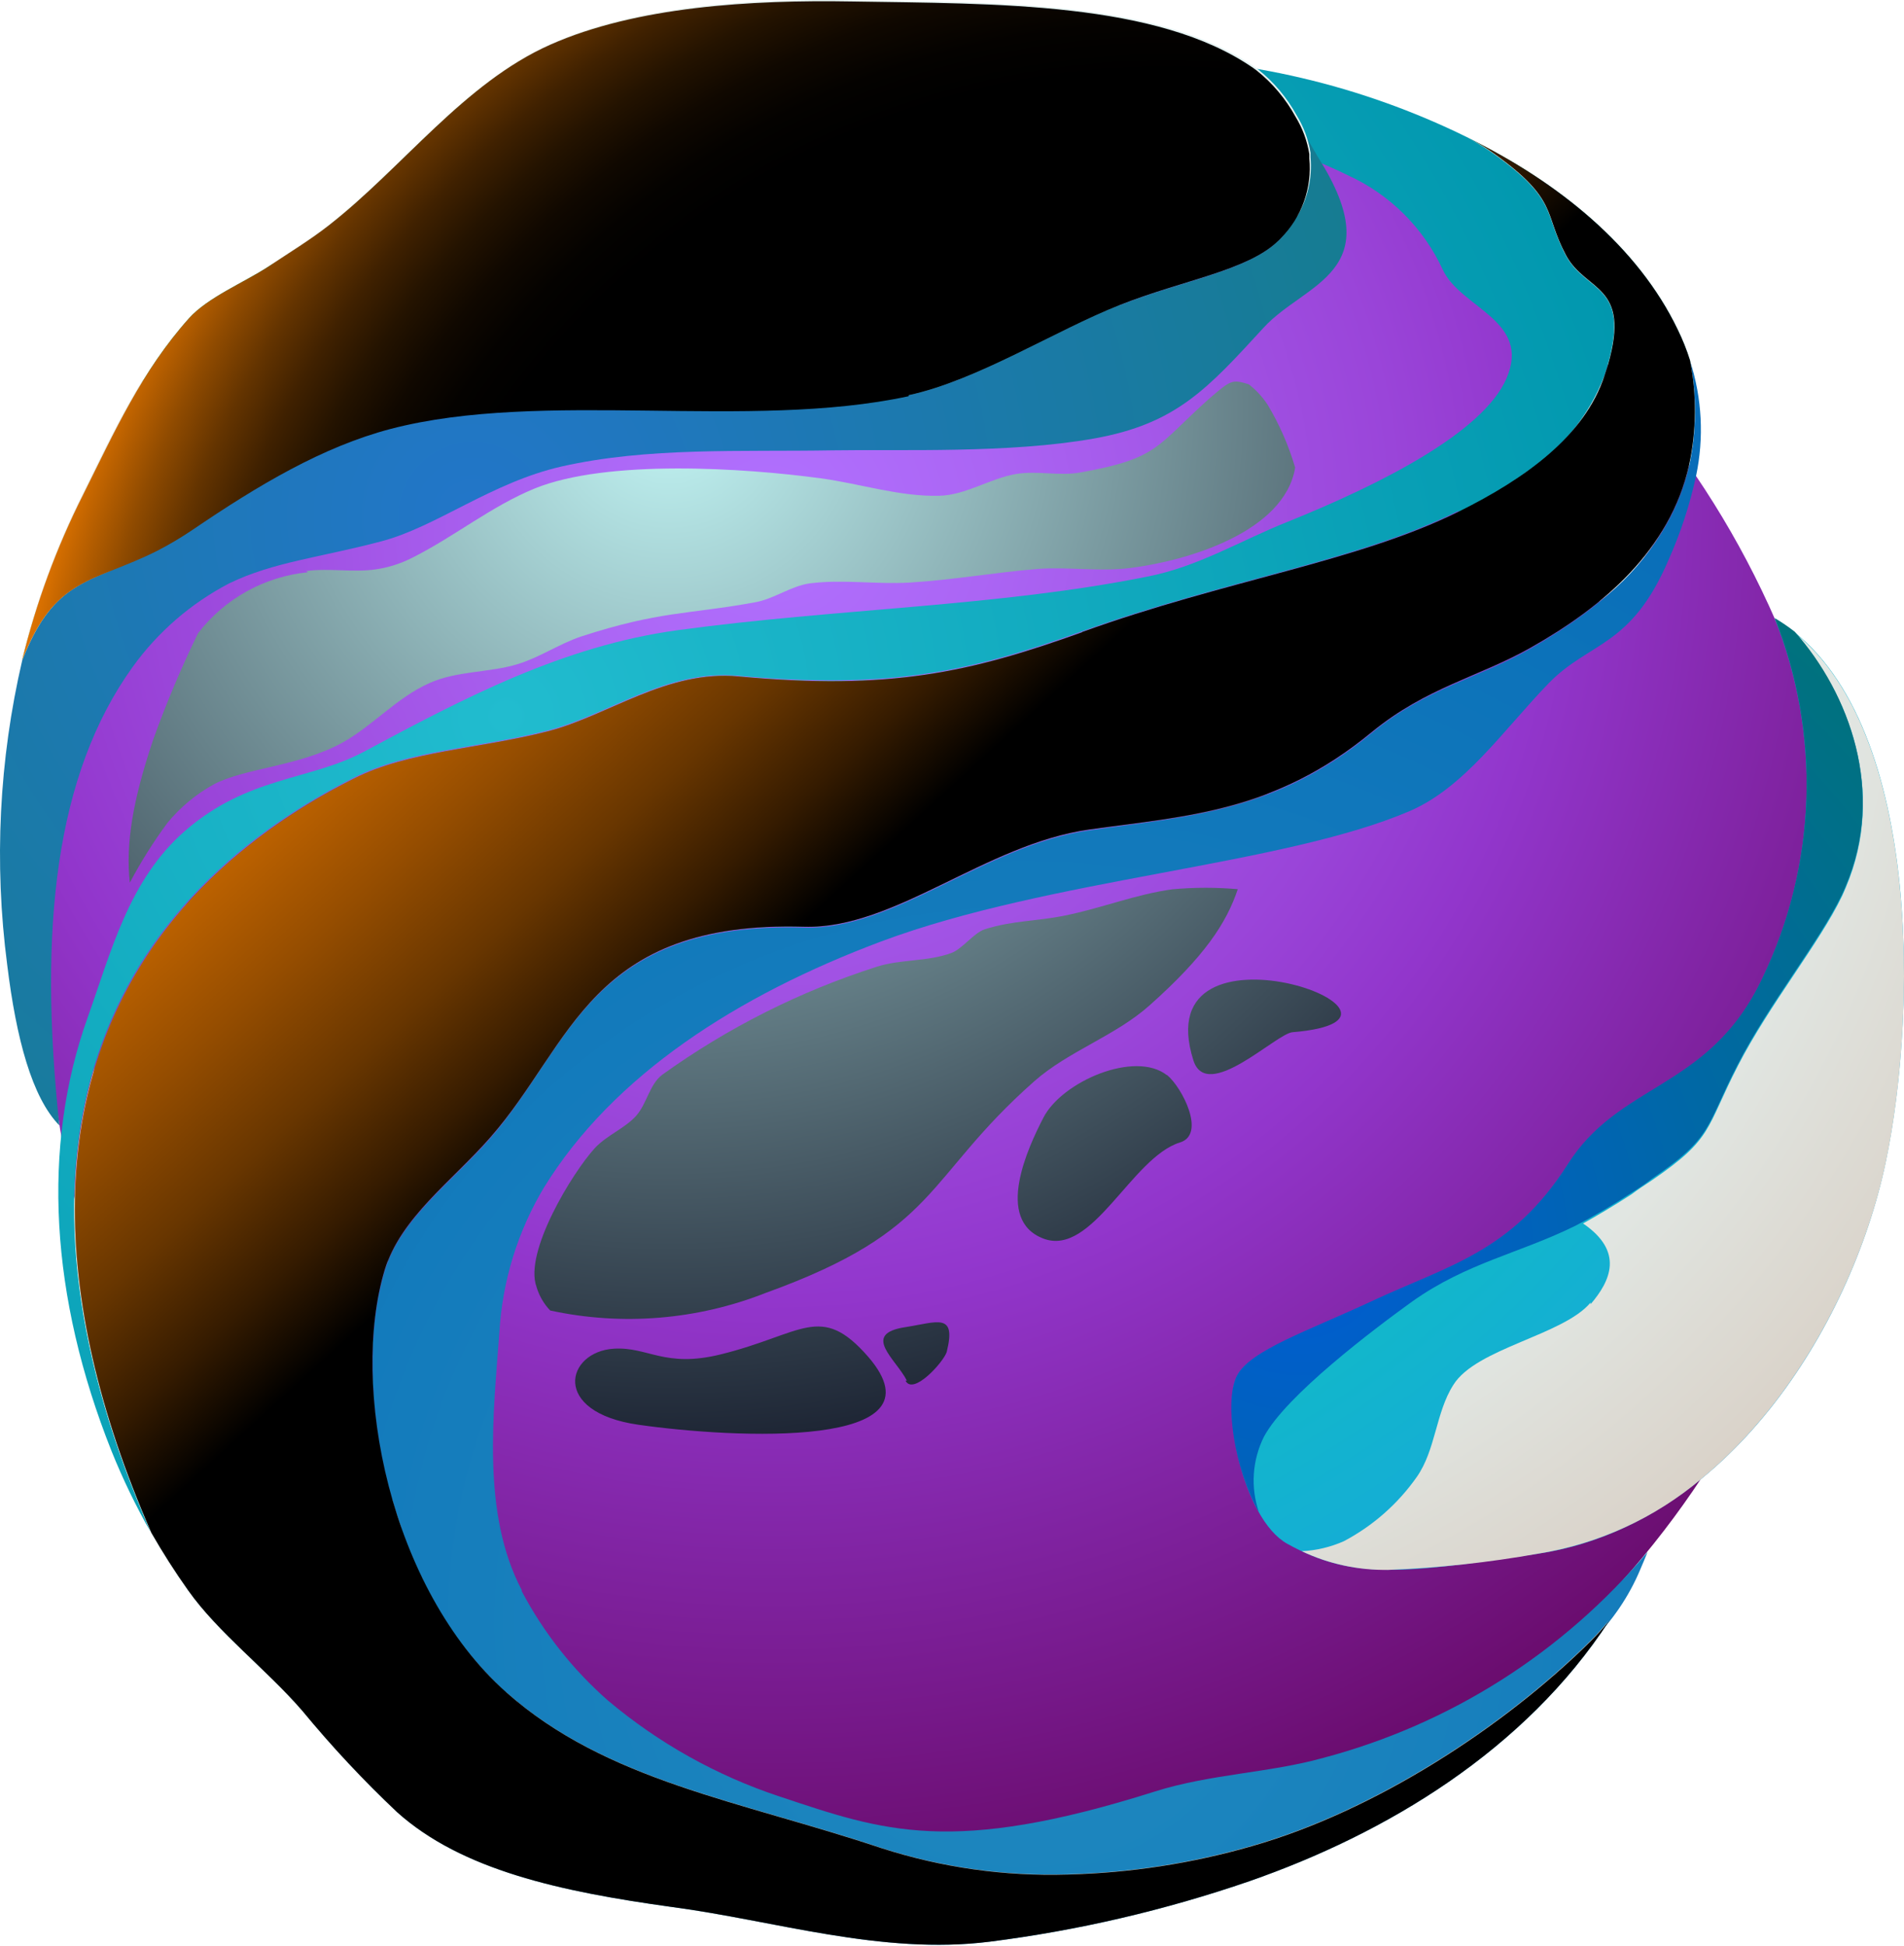
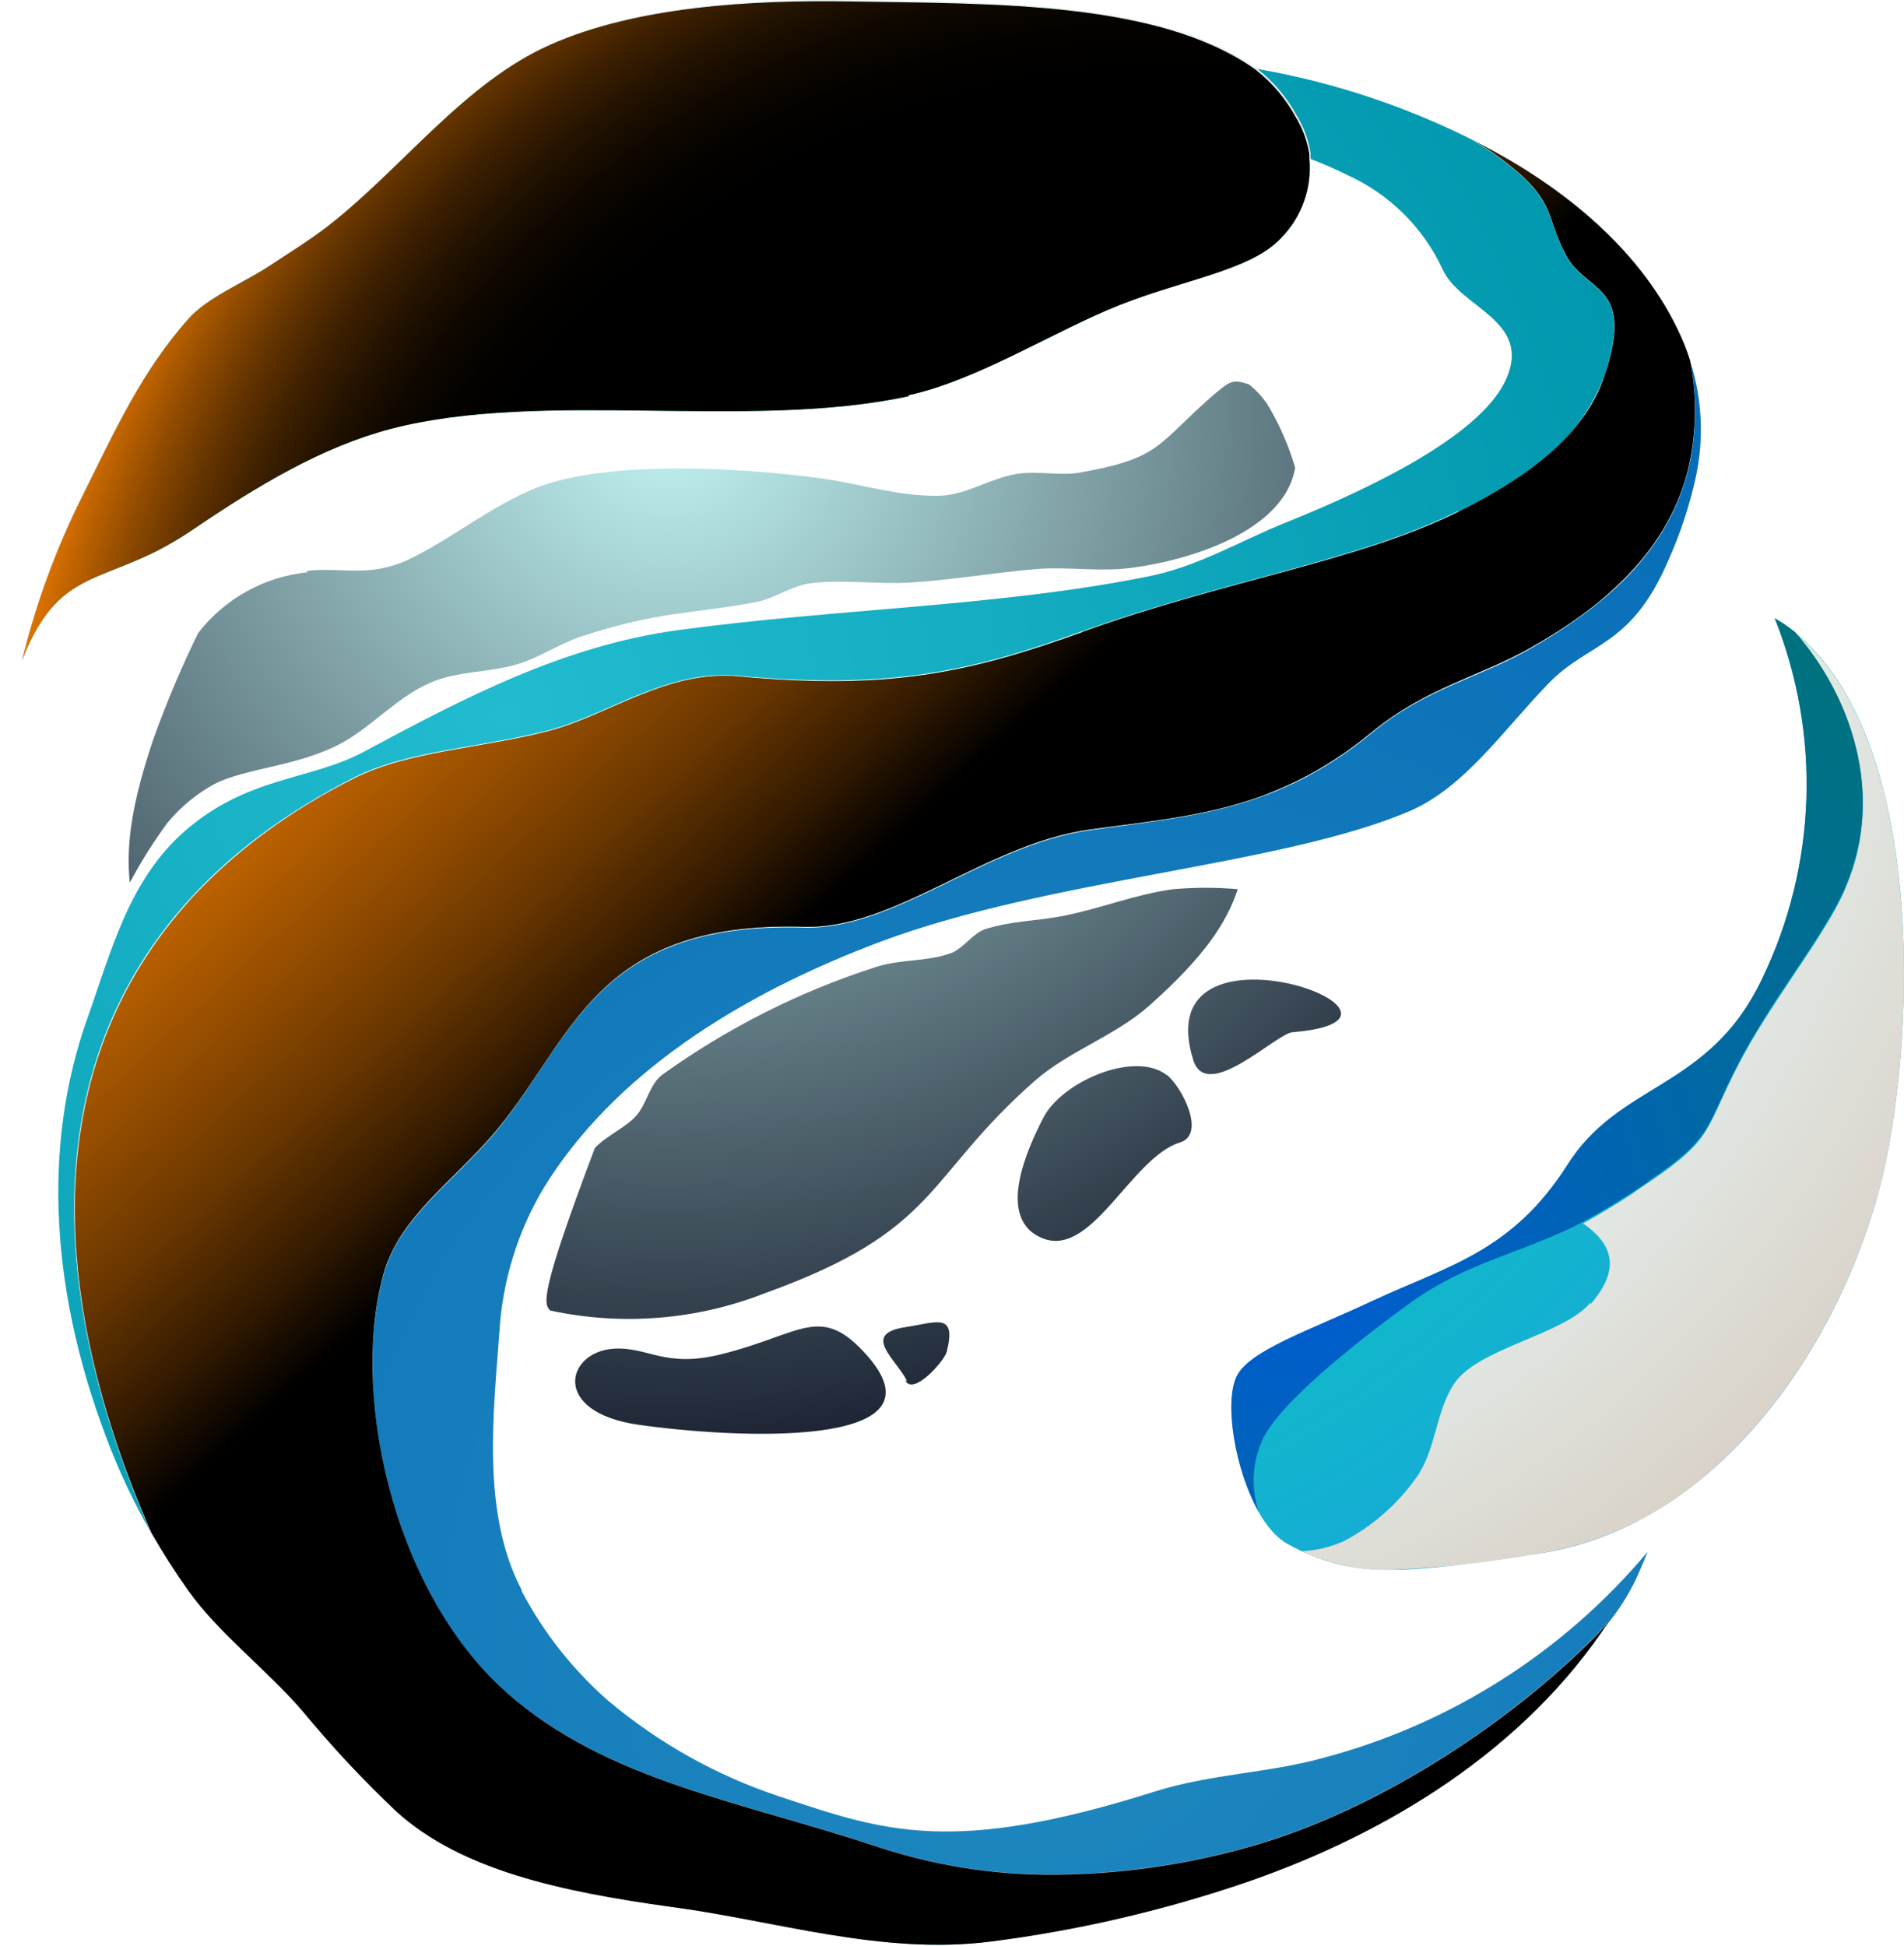
<svg xmlns="http://www.w3.org/2000/svg" width="500" height="511" viewBox="0 0 500 511" fill="none">
-   <path fill-rule="evenodd" clip-rule="evenodd" d="M249.302 20.9C296.123 20.9 341.893 34.784 380.823 60.796C419.753 86.808 450.095 123.78 468.012 167.037C485.93 210.293 490.618 257.891 481.483 303.812C472.349 349.733 449.803 391.914 416.696 425.021C383.588 458.129 341.407 480.675 295.486 489.809C249.565 498.943 201.966 494.255 158.709 476.338C115.453 458.42 78.481 428.078 52.468 389.148C26.456 350.219 12.572 304.449 12.572 257.629C12.568 226.54 18.687 195.754 30.582 167.031C42.478 138.308 59.915 112.209 81.898 90.226C103.881 68.242 129.981 50.805 158.704 38.91C187.428 27.015 218.213 20.895 249.302 20.9Z" fill="url(#paint0_radial_1366_35)" />
  <path fill-rule="evenodd" clip-rule="evenodd" d="M383.052 134.4C400.682 125.639 416.113 114.498 421.305 98.707C429.381 74.226 416.618 77.075 411.174 66.907C405.297 55.911 409.299 52.486 392.354 40.3C390.085 38.644 387.671 37.197 385.143 35.973C357.382 22.331 326.878 15.192 295.946 15.098C274.923 15.67 254.065 18.979 233.897 24.941C284.589 26.744 327.096 32.656 353.884 45.996C364.946 51.008 373.829 59.841 378.906 70.873C383.557 80.896 402.233 84.141 395.599 99.392C389.506 113.417 363.15 126.937 338.201 136.996C325.942 141.863 314.585 148.858 301.245 151.417C262.199 159.277 219.367 159.818 177.977 165.478C148.017 169.552 121.913 183.253 95.45 197.458C81.389 204.957 65.056 203.84 48.58 218.189C33.834 231.024 29.183 249.916 23.018 267.186C10.867 301.185 13.175 340.555 29.291 381.044C32.233 388.358 35.666 395.465 39.566 402.315C-0.273 311.135 19.917 241.191 92.854 204.236C107.023 197.025 125.519 196.485 143.654 191.87C159.626 187.796 174.841 175.718 193.841 177.448C233.5 181.054 254.556 176.439 283.976 165.839C321.652 152.283 356.372 147.379 382.872 134.22L383.052 134.4Z" fill="url(#paint1_radial_1366_35)" />
  <path fill-rule="evenodd" clip-rule="evenodd" d="M238.661 103.759C256.688 99.865 277.131 86.778 294.004 80.108C310.877 73.438 327.642 71.058 335.682 63.234C335.94 63.012 336.181 62.771 336.403 62.513C339.099 59.786 341.163 56.499 342.446 52.885C343.73 49.271 344.202 45.419 343.831 41.602C343.831 41.206 343.831 40.845 343.831 40.449C343.274 36.989 342.05 33.67 340.225 30.678C337.664 25.991 334.196 21.86 330.022 18.528L329.085 17.843C303.847 0.393 261.411 1.006 223.807 0.393C197.199 -0.076 167.058 1.727 144.488 11.75C121.919 21.773 105.802 43.982 86.333 59.196C81.394 63.054 75.878 66.407 70.47 70.013C64.124 74.159 54.498 78.125 49.631 83.569C37.228 97.449 30.161 113.169 21.833 129.898C14.841 143.756 9.458 158.369 5.789 173.451C14.406 151.278 24.465 153.116 41.338 144.608C44.482 142.984 47.527 141.179 50.46 139.2C67.91 127.338 84.747 117.315 102.594 112.628C142.541 102.209 196.55 113.097 238.589 104.047L238.661 103.759ZM284.161 166.024C254.669 176.623 233.686 181.31 194.026 177.633C175.026 175.866 159.812 187.944 143.84 192.054C125.813 196.669 107.209 197.246 93.039 204.421C45.592 228.469 20.499 266.433 19.67 315.106C19.237 341.281 25.799 370.593 39.752 402.5C42.708 407.656 45.917 412.703 49.378 417.571C57.238 428.711 69.929 438.302 79.411 449.262C87.129 458.629 95.426 467.504 104.253 475.834C121.27 491.12 147.229 496.709 176.36 500.747C203.617 504.352 231.45 513.438 259.933 509.868C283.117 506.922 305.939 501.606 328.039 494.005C364.093 481.458 400.399 459.645 422.644 425.503C421.107 427.425 419.458 429.254 417.705 430.983C394.775 453.661 360.92 475.617 328.796 484.775C313.029 489.324 296.744 491.832 280.34 492.238C263.779 492.743 247.255 490.401 231.486 485.316C194.063 472.805 159.379 467.758 132.951 444.395C102.305 417.138 91.85 363.959 101.008 333.493C105.118 319.793 118.638 310.203 128.733 298.665C150.365 274.041 154.8 241.701 211.188 243.359C234.839 244.044 258.671 221.727 285.928 217.833C311.598 214.228 334.745 213.29 360.235 192.235C374.657 180.445 388.249 177.813 401.913 170.098C421.022 159.282 438.436 144.608 443.556 122.146C445.499 113.088 445.585 103.73 443.808 94.637C442.933 91.855 441.848 89.143 440.563 86.525C430.18 64.893 409.376 47.84 385.184 36.05C387.713 37.273 390.126 38.721 392.395 40.376C409.34 52.526 405.338 55.988 411.215 66.984C416.443 76.791 428.413 74.519 422.248 95.827C421.959 96.728 421.671 97.666 421.346 98.639C416.155 114.431 400.724 125.571 383.093 134.332C356.594 147.492 321.802 152.359 284.197 165.952L284.161 166.024ZM466.053 162.418C504.595 185.168 503.73 264.703 495.185 305.227C485.991 348.852 453.182 400.698 403.933 407.98C368.852 413.172 355.188 414.975 337.99 405.349C326.381 398.787 320.648 369.727 324.794 361.435C328.147 354.693 343.831 349.465 360.235 341.786C380.281 332.412 396.974 328.915 411.612 305.984C425.709 283.847 449.144 286.335 462.917 256.735C469.93 242.084 473.83 226.139 474.37 209.905C474.91 193.672 472.078 177.502 466.053 162.418Z" fill="url(#paint2_radial_1366_35)" />
  <path fill-rule="evenodd" clip-rule="evenodd" d="M136.987 417.498C126.387 397.307 129.596 371.024 131.146 349.753C131.937 336.366 135.944 323.368 142.828 311.86C161.071 282.26 193.664 261.385 231.304 247.252C275.759 230.631 336.582 227.35 370.148 213.001C384.569 206.799 394.628 191.909 406.67 179.435C417.486 168.33 428.303 170.097 438.182 146.986C441.339 139.924 443.755 132.554 445.392 124.993C447.505 114.983 446.97 104.594 443.842 94.853C445.619 103.945 445.533 113.303 443.59 122.362C438.47 144.823 421.056 159.353 401.947 170.313C388.283 178.137 374.546 180.66 360.269 192.45C334.779 213.505 311.632 214.335 285.962 218.048C258.705 221.978 234.873 244.259 211.222 243.574C154.834 241.916 150.219 274.256 128.767 298.881C118.672 310.418 105.152 320.008 101.041 333.709C91.884 364.174 102.339 417.353 132.985 444.61C159.268 467.973 194.277 473.02 231.52 485.531C247.289 490.616 263.813 492.958 280.374 492.453C296.778 492.047 313.063 489.539 328.83 484.99C360.954 475.833 394.809 453.876 417.739 431.198C423.343 425.754 427.784 419.229 430.79 412.017C431.439 410.539 432.052 409.025 432.665 407.511C410.547 433.884 380.814 452.774 347.542 461.591C333.373 465.557 317.906 465.81 303.304 470.424C249.872 487.334 232.025 480.844 204.768 471.758C188.252 466.298 172.931 457.731 159.629 446.521C150.41 438.424 142.749 428.71 137.023 417.858L136.987 417.498Z" fill="url(#paint3_radial_1366_35)" />
-   <path fill-rule="evenodd" clip-rule="evenodd" d="M293.999 80.106C277.126 86.775 256.719 99.863 238.656 103.757C196.618 112.806 142.609 101.918 102.661 112.338C84.814 117.025 67.978 127.048 50.527 138.909C27.922 154.232 15.952 147.418 5.857 173.305C-0.253 199.531 -1.596 226.642 1.891 253.344C4.27 272.777 8.416 288.208 15.591 295.527C10.075 243.862 14.509 203.373 34.88 175.071C41.482 165.928 50.123 158.448 60.117 153.223C71.799 147.526 84.273 146.372 100.245 142.118C114.667 138.296 129.089 126.687 147.44 122.505C170.298 117.349 194.31 118.683 218.791 118.25C236.818 117.962 265.012 119.116 287.293 115.15C308.925 111.292 317.074 102.098 331.856 86.018C342.672 74.193 365.206 71.597 346.277 41.528C344.114 37.923 342.131 34.317 339.968 30.712C343.006 35.666 344.301 41.493 343.648 47.268C342.994 53.042 340.43 58.433 336.362 62.583C336.14 62.842 335.9 63.083 335.642 63.304C327.602 71.128 310.404 73.688 293.963 80.178L293.999 80.106Z" fill="url(#paint4_radial_1366_35)" />
  <path style="mix-blend-mode:screen" opacity="0.5" fill-rule="evenodd" clip-rule="evenodd" d="M119.72 70.983C100.431 85.621 89.11 87.676 75.121 110.642C71.734 116.435 68.759 122.459 66.216 128.669C77.521 121.49 89.796 115.966 102.666 112.264C142.614 101.845 196.623 112.733 238.662 103.684C256.689 99.79 277.131 86.702 294.004 80.032C304.388 75.958 314.988 73.434 323.46 70.19C321.613 65.933 319.094 62.001 315.997 58.544C292.382 34.244 278.862 33.631 250.307 33.884C240.068 33.884 229.9 32.333 219.661 32.261C211.408 31.874 203.138 32.285 194.964 33.487C183.119 35.622 171.523 38.956 160.353 43.438C139.369 51.947 135.331 59.049 119.72 70.911V70.983ZM193.955 177.63C174.954 175.863 159.74 187.941 143.768 192.051C125.741 196.666 107.137 197.243 92.968 204.418C77.151 212.158 62.842 222.658 50.712 235.424C47.21 239.112 44.884 243.759 44.03 248.773C43.176 253.787 43.833 258.942 45.917 263.582L49.271 271.261C61.565 299.78 56.698 301.078 83.882 321.737C89.436 325.678 95.5 328.844 101.909 331.147C106.777 318.708 119.323 309.514 128.805 298.698C150.438 274.074 154.872 241.733 211.261 243.392C234.912 244.077 258.744 221.76 286 217.866C301.431 215.739 315.853 214.549 330.275 209.501C333.539 208.419 336.477 206.53 338.815 204.009C341.153 201.487 342.817 198.416 343.651 195.08C344.604 191.255 345.809 187.498 347.256 183.831C352.001 171.454 354.799 158.416 355.548 145.181C334.277 151.743 310.012 156.971 284.342 166.201C254.85 176.801 233.867 181.488 194.207 177.81L193.955 177.63Z" fill="url(#paint5_radial_1366_35)" />
-   <path style="mix-blend-mode:screen" fill-rule="evenodd" clip-rule="evenodd" d="M325.261 233.514C319.492 232.991 313.688 232.991 307.919 233.514C298.329 234.812 289.207 238.489 279.725 240.4C272.118 241.95 265.989 241.698 258.634 244.005C255.641 245.015 252.793 249.125 249.836 250.243C243.635 252.55 236.641 251.829 230.259 253.848C210.104 260.295 191.088 269.87 173.907 282.222C170.518 284.782 169.905 289.83 167.02 293.039C164.136 296.247 159.341 298.122 156.204 301.475C150.291 307.965 137.564 328.804 140.881 337.889C141.565 340.228 142.802 342.367 144.487 344.127C163.385 348.211 183.069 346.605 201.056 339.512C246.808 322.999 242.517 309.659 271.577 283.953C280.662 275.949 292.849 272.055 301.862 264.015C316.284 251.18 322.089 242.383 325.045 233.478L325.261 233.514ZM80.852 150.266C75.207 150.827 69.736 152.536 64.776 155.289C59.816 158.042 55.471 161.78 52.008 166.274C47.567 175.375 43.631 184.716 40.219 194.251C34.775 210.439 33.008 221.58 34.09 231.783C36.999 226.292 40.313 221.026 44.005 216.028C47.413 211.905 51.572 208.467 56.263 205.897C64.627 201.606 78.364 201.282 89.793 195.081C97.941 190.574 104.215 183.147 112.796 179.361C120.006 176.116 128.407 176.693 135.978 174.386C141.711 172.619 146.794 169.122 152.491 167.175C173.294 160.397 180.469 161.406 198.279 158.161C203.327 157.26 207.762 153.835 212.701 153.186C221.39 152.068 230.223 153.511 238.984 152.97C250.305 152.285 261.554 150.266 272.911 149.364C280.879 148.86 288.919 150.158 296.851 149.148C311.849 147.273 337.303 139.702 340.115 122.793C338.423 117.016 336 111.479 332.905 106.316C331.559 104.249 329.877 102.421 327.929 100.908C323.567 99.574 323.242 99.79 317.726 104.514C303.557 117.132 304.458 120.341 283.799 124.055C278.247 125.064 272.478 123.55 266.926 124.451C259.968 125.605 253.658 130.04 246.592 130.184C236.136 130.436 225.933 127.011 215.549 125.605C195.395 122.865 159.377 120.557 140.413 128.273C129.128 132.888 119.465 140.784 108.577 146.3C105.413 147.96 101.985 149.058 98.446 149.545C92.533 150.338 86.476 149.148 80.419 149.941L80.852 150.266ZM313.399 278.473C317.005 289.613 335.248 271.262 339.467 271.046C382.731 267.44 300.492 237.768 313.399 278.473ZM306.441 282.331C298.005 275.733 278.824 284.025 273.993 293.507C269.919 301.367 261.121 320.331 273.993 325.235C286.864 330.138 297.103 303.963 309.866 299.997C316.752 297.906 310.479 285.575 306.441 282.259V282.331ZM167.634 374.123C192.871 377.729 248.899 380.577 228.024 356.313C215.477 341.891 210.79 350.364 189.194 355.664C174.52 359.269 170.193 353.609 161.216 354.15C148.597 354.943 144.595 370.807 167.634 374.123ZM237.794 362.55C239.813 366.516 247.781 357.647 248.61 355.015C251.206 344.559 246.159 347.191 237.794 348.489C226.005 350.256 235.27 356.854 238.155 362.55H237.794Z" fill="url(#paint6_radial_1366_35)" />
+   <path style="mix-blend-mode:screen" fill-rule="evenodd" clip-rule="evenodd" d="M325.261 233.514C319.492 232.991 313.688 232.991 307.919 233.514C298.329 234.812 289.207 238.489 279.725 240.4C272.118 241.95 265.989 241.698 258.634 244.005C255.641 245.015 252.793 249.125 249.836 250.243C243.635 252.55 236.641 251.829 230.259 253.848C210.104 260.295 191.088 269.87 173.907 282.222C170.518 284.782 169.905 289.83 167.02 293.039C164.136 296.247 159.341 298.122 156.204 301.475C141.565 340.228 142.802 342.367 144.487 344.127C163.385 348.211 183.069 346.605 201.056 339.512C246.808 322.999 242.517 309.659 271.577 283.953C280.662 275.949 292.849 272.055 301.862 264.015C316.284 251.18 322.089 242.383 325.045 233.478L325.261 233.514ZM80.852 150.266C75.207 150.827 69.736 152.536 64.776 155.289C59.816 158.042 55.471 161.78 52.008 166.274C47.567 175.375 43.631 184.716 40.219 194.251C34.775 210.439 33.008 221.58 34.09 231.783C36.999 226.292 40.313 221.026 44.005 216.028C47.413 211.905 51.572 208.467 56.263 205.897C64.627 201.606 78.364 201.282 89.793 195.081C97.941 190.574 104.215 183.147 112.796 179.361C120.006 176.116 128.407 176.693 135.978 174.386C141.711 172.619 146.794 169.122 152.491 167.175C173.294 160.397 180.469 161.406 198.279 158.161C203.327 157.26 207.762 153.835 212.701 153.186C221.39 152.068 230.223 153.511 238.984 152.97C250.305 152.285 261.554 150.266 272.911 149.364C280.879 148.86 288.919 150.158 296.851 149.148C311.849 147.273 337.303 139.702 340.115 122.793C338.423 117.016 336 111.479 332.905 106.316C331.559 104.249 329.877 102.421 327.929 100.908C323.567 99.574 323.242 99.79 317.726 104.514C303.557 117.132 304.458 120.341 283.799 124.055C278.247 125.064 272.478 123.55 266.926 124.451C259.968 125.605 253.658 130.04 246.592 130.184C236.136 130.436 225.933 127.011 215.549 125.605C195.395 122.865 159.377 120.557 140.413 128.273C129.128 132.888 119.465 140.784 108.577 146.3C105.413 147.96 101.985 149.058 98.446 149.545C92.533 150.338 86.476 149.148 80.419 149.941L80.852 150.266ZM313.399 278.473C317.005 289.613 335.248 271.262 339.467 271.046C382.731 267.44 300.492 237.768 313.399 278.473ZM306.441 282.331C298.005 275.733 278.824 284.025 273.993 293.507C269.919 301.367 261.121 320.331 273.993 325.235C286.864 330.138 297.103 303.963 309.866 299.997C316.752 297.906 310.479 285.575 306.441 282.259V282.331ZM167.634 374.123C192.871 377.729 248.899 380.577 228.024 356.313C215.477 341.891 210.79 350.364 189.194 355.664C174.52 359.269 170.193 353.609 161.216 354.15C148.597 354.943 144.595 370.807 167.634 374.123ZM237.794 362.55C239.813 366.516 247.781 357.647 248.61 355.015C251.206 344.559 246.159 347.191 237.794 348.489C226.005 350.256 235.27 356.854 238.155 362.55H237.794Z" fill="url(#paint6_radial_1366_35)" />
  <path style="mix-blend-mode:multiply" fill-rule="evenodd" clip-rule="evenodd" d="M132.951 444.502C123.672 435.999 116.151 425.759 110.814 414.361C107.895 410.504 106.02 405.959 105.37 401.165C104.541 398.786 103.747 396.406 103.062 393.954C102.61 392.95 102.054 391.995 101.404 391.106C89.939 375.387 63.151 361.506 49.667 341.64C44.042 333.384 44.006 322.424 40.076 313.266C38.786 310.31 36.449 307.935 33.514 306.596C23.347 301.116 22.915 291.057 24.79 280.457C21.482 291.69 19.735 303.324 19.598 315.033C19.165 341.208 25.727 370.519 39.68 402.427C42.636 407.583 45.845 412.63 49.306 417.497C57.166 428.638 69.857 438.228 79.339 449.189C87.057 458.556 95.353 467.43 104.18 475.76C121.198 491.047 147.157 496.635 176.288 500.673C203.545 504.279 231.378 513.364 259.861 509.795C283.045 506.848 305.867 501.533 327.967 493.931C364.021 481.385 400.327 459.572 422.572 425.429C421.035 427.351 419.385 429.181 417.633 430.909C394.703 453.587 360.848 475.544 328.724 484.702C312.957 489.251 296.672 491.759 280.268 492.165C263.707 492.669 247.183 490.328 231.414 485.242C193.99 472.732 159.307 467.684 132.879 444.321L132.951 444.502ZM33.55 115.475C35.245 110.283 35.678 105.056 37.661 99.431C31.712 109.022 26.845 119.261 21.617 129.897C14.699 143.764 9.389 158.376 5.789 173.45C12.062 157.297 19.093 153.872 28.972 149.87V148.609C28.169 142.889 27.975 137.1 28.395 131.339C29.673 125.96 31.41 120.701 33.587 115.619L33.55 115.475ZM85.288 65.649C91.201 64.026 98.195 64.495 102.954 60.673C114.203 51.588 106.091 42.647 131.293 31.542C148.995 23.754 161.001 24.331 180.001 25.773C191.503 26.639 207.259 22.168 221.428 22.529C222.329 22.529 223.23 22.529 224.096 22.529C228.055 22.9 231.991 23.49 235.885 24.295L240.5 25.088C243.065 25.533 245.653 25.834 248.252 25.99C251.857 26.17 254.922 26.17 257.878 25.99C270.497 25.521 279.294 23.574 295.013 29.595C302.224 32.407 308.389 41.132 315.312 44.233C324.253 48.235 331.897 52.669 340.55 56.96C343.387 52.248 344.65 46.755 344.155 41.276C344.155 40.88 344.155 40.519 344.155 40.123C343.599 36.663 342.374 33.344 340.55 30.352C337.989 25.665 334.52 21.535 330.346 18.202L329.409 17.517C304.171 0.067 261.736 0.68 224.132 0.067C197.524 -0.402 167.383 1.401 144.813 11.424C122.243 21.447 106.127 43.656 86.658 58.871C81.827 62.476 76.455 66.082 71.191 69.434C76.058 68.028 80.925 66.694 85.829 65.324L85.288 65.649ZM421.31 98.71C417.25 109.307 409.862 118.302 400.255 124.344C414.424 126.039 432.703 139.92 419.904 158.019C431.636 149.143 439.981 136.523 443.556 122.253C445.499 113.195 445.585 103.837 443.808 94.744C442.933 91.962 441.848 89.25 440.563 86.632C430.18 65 409.376 47.946 385.184 36.157C387.713 37.38 390.126 38.828 392.395 40.483C409.34 52.633 405.338 56.095 411.215 67.091C416.443 76.898 428.413 74.626 422.248 95.934C421.959 96.835 421.671 97.773 421.346 98.746L421.31 98.71ZM417.705 342.037C410.494 350.654 387.636 354.007 381.651 363.669C377.036 370.88 377.036 380.723 372.061 387.825C367.103 394.884 360.542 400.667 352.916 404.698C349.421 406.252 345.668 407.145 341.847 407.33C348.973 410.708 356.786 412.386 364.67 412.234C377.84 411.721 390.959 410.3 403.933 407.979C419.759 405.443 434.593 398.637 446.836 388.294C472.074 367.563 488.984 334.538 495.185 305.37C503.333 266.793 504.487 192.846 471.353 166.203C485.775 182.319 495.257 208.241 484.729 233.01C484.405 233.767 484.08 234.561 483.72 235.318C477.807 247.648 464.611 263.836 456.427 279.772C447.774 296.537 450.045 298.845 433.713 309.985C432.018 311.139 430.108 312.329 428.485 313.59C423.69 316.691 418.931 319.503 415.722 321.27C426.538 328.661 422.933 336.34 417.705 342.47V342.037Z" fill="url(#paint7_radial_1366_35)" />
  <path fill-rule="evenodd" clip-rule="evenodd" d="M471.344 165.913C469.66 164.593 467.89 163.389 466.044 162.307C472.068 177.391 474.9 193.56 474.36 209.794C473.82 226.028 469.921 241.973 462.907 256.624C455.696 271.983 445.998 278.689 436.299 284.71C427.322 290.262 418.273 295.237 411.603 305.873C396.965 328.803 380.272 332.301 360.226 341.675C343.821 349.354 328.138 354.582 324.785 361.324C321.432 368.066 324.172 385.768 330.589 397.053C329.489 393.83 329.041 390.42 329.27 387.022C329.499 383.625 330.401 380.306 331.923 377.26C337.692 366.443 360.766 349.03 370.825 341.783C385.247 331.543 398.875 329.2 413.766 321.845C418.811 319.209 423.72 316.321 428.476 313.192C430.242 312.074 432.081 310.885 433.703 309.587C450.036 298.446 447.764 296.139 456.417 279.374C464.602 263.438 477.798 247.25 483.71 234.919C484.071 234.162 484.395 233.369 484.72 232.612C495.247 207.951 485.621 182.029 471.344 165.913Z" fill="url(#paint8_radial_1366_35)" />
  <path style="mix-blend-mode:screen" fill-rule="evenodd" clip-rule="evenodd" d="M238.661 103.759C256.688 99.865 277.131 86.778 294.004 80.108C310.877 73.438 327.642 71.058 335.682 63.234C335.94 63.012 336.181 62.771 336.403 62.513C339.099 59.786 341.163 56.499 342.446 52.885C343.73 49.271 344.202 45.419 343.831 41.602C343.831 41.206 343.831 40.845 343.831 40.449C343.274 36.989 342.05 33.67 340.225 30.678C337.664 25.991 334.196 21.86 330.022 18.528L329.085 17.843C303.847 0.393 261.411 1.006 223.807 0.393C197.199 -0.076 167.058 1.727 144.488 11.75C121.919 21.773 105.802 43.982 86.333 59.196C81.394 63.054 75.878 66.407 70.47 70.013C64.124 74.159 54.498 78.125 49.631 83.569C37.228 97.449 30.161 113.169 21.833 129.898C14.841 143.756 9.458 158.369 5.789 173.451C14.406 151.278 24.465 153.116 41.338 144.608C44.482 142.984 47.527 141.179 50.46 139.2C67.91 127.338 84.747 117.315 102.594 112.628C142.541 102.209 196.55 113.097 238.589 104.047L238.661 103.759Z" fill="url(#paint9_radial_1366_35)" />
  <path style="mix-blend-mode:screen" fill-rule="evenodd" clip-rule="evenodd" d="M284.166 166.02C254.674 176.619 233.69 181.306 194.031 177.629C175.031 175.862 159.816 187.94 143.844 192.051C125.817 196.665 107.213 197.242 93.044 204.417C45.597 228.465 20.504 266.429 19.674 315.102C19.242 341.277 25.804 370.589 39.757 402.496C42.713 407.652 45.922 412.699 49.383 417.567C57.242 428.707 69.934 438.298 79.416 449.258C87.134 458.625 95.43 467.5 104.257 475.83C121.275 491.116 147.233 496.705 176.365 500.743C203.622 504.348 231.455 513.434 259.938 509.864C283.122 506.918 305.943 501.602 328.044 494.001C364.098 481.454 400.404 459.641 422.649 425.499C421.112 427.421 419.462 429.25 417.71 430.979C394.779 453.656 360.925 475.613 328.801 484.771C313.034 489.32 296.749 491.828 280.344 492.234C263.784 492.739 247.259 490.397 231.491 485.312C194.067 472.801 159.383 467.754 132.956 444.391C102.31 417.134 91.855 363.955 101.012 333.489C105.122 319.789 118.642 310.199 128.737 298.661C150.37 274.037 154.804 241.697 211.193 243.355C234.844 244.04 258.676 221.723 285.932 217.829C311.603 214.224 334.75 213.286 360.24 192.231C374.662 180.441 388.254 177.809 401.918 170.094C421.027 159.278 438.441 144.604 443.561 122.142C445.504 113.084 445.59 103.726 443.813 94.633C442.938 91.851 441.853 89.139 440.568 86.521C430.184 64.889 409.381 47.836 385.189 36.046C387.717 37.269 390.131 38.717 392.4 40.372C409.345 52.523 405.343 55.984 411.22 66.98C416.448 76.787 428.418 74.515 422.253 95.823C421.964 96.724 421.676 97.662 421.351 98.635C416.159 114.427 400.728 125.567 383.098 134.328C356.598 147.488 321.806 152.355 284.202 165.948L284.166 166.02Z" fill="url(#paint10_linear_1366_35)" />
  <defs>
    <radialGradient id="paint0_radial_1366_35" cx="0" cy="0" r="1" gradientUnits="userSpaceOnUse" gradientTransform="translate(202.432 136.056) scale(411.555 411.554)">
      <stop stop-color="#B171FF" />
      <stop offset="0.14" stop-color="#AB65F4" />
      <stop offset="0.4" stop-color="#9A45D9" />
      <stop offset="0.5" stop-color="#9236CC" />
      <stop offset="0.92" stop-color="#660864" />
    </radialGradient>
    <radialGradient id="paint1_radial_1366_35" cx="0" cy="0" r="1" gradientUnits="userSpaceOnUse" gradientTransform="translate(132.405 187.94) scale(321.817 321.816)">
      <stop stop-color="#21BCCF" />
      <stop offset="1" stop-color="#0096AD" />
    </radialGradient>
    <radialGradient id="paint2_radial_1366_35" cx="0" cy="0" r="1" gradientUnits="userSpaceOnUse" gradientTransform="translate(199.11 135.666) scale(404.236 404.235)">
      <stop stop-color="#00ED92" />
      <stop offset="1" stop-color="#1B9AE9" />
    </radialGradient>
    <radialGradient id="paint3_radial_1366_35" cx="0" cy="0" r="1" gradientUnits="userSpaceOnUse" gradientTransform="translate(268.728 427.268) scale(379.792 379.79)">
      <stop stop-color="#208ABF" />
      <stop offset="1" stop-color="#066BB8" />
    </radialGradient>
    <radialGradient id="paint4_radial_1366_35" cx="0" cy="0" r="1" gradientUnits="userSpaceOnUse" gradientTransform="translate(124.366 135.737) scale(310.857 310.855)">
      <stop stop-color="#2276C9" />
      <stop offset="1" stop-color="#127E82" />
    </radialGradient>
    <radialGradient id="paint5_radial_1366_35" cx="0" cy="0" r="1" gradientUnits="userSpaceOnUse" gradientTransform="translate(185.626 114.031) scale(309.162 309.161)">
      <stop stop-color="#A48A7B" />
      <stop offset="1" stop-color="#000A00" />
    </radialGradient>
    <radialGradient id="paint6_radial_1366_35" cx="0" cy="0" r="1" gradientUnits="userSpaceOnUse" gradientTransform="translate(175.637 108.191) scale(319.402 319.4)">
      <stop stop-color="#C2F5F4" />
      <stop offset="1" stop-color="#000012" />
    </radialGradient>
    <radialGradient id="paint7_radial_1366_35" cx="0" cy="0" r="1" gradientUnits="userSpaceOnUse" gradientTransform="translate(244.25 158.235) scale(398.756 398.754)">
      <stop offset="0.33" stop-color="#E6F5F5" />
      <stop offset="0.46" stop-color="#E5F1F0" />
      <stop offset="0.61" stop-color="#E1E6E2" />
      <stop offset="0.76" stop-color="#DAD4CB" />
      <stop offset="0.92" stop-color="#D1BAAB" />
      <stop offset="1" stop-color="#CCAC99" />
    </radialGradient>
    <radialGradient id="paint8_radial_1366_35" cx="0" cy="0" r="1" gradientUnits="userSpaceOnUse" gradientTransform="translate(340.684 328.263) scale(209.221 209.22)">
      <stop stop-color="#005CD4" />
      <stop offset="1" stop-color="#00727D" />
    </radialGradient>
    <radialGradient id="paint9_radial_1366_35" cx="0" cy="0" r="1" gradientUnits="userSpaceOnUse" gradientTransform="translate(307.164 232.11) scale(314.102 314.1)">
      <stop offset="0.68" />
      <stop offset="0.72" stop-color="#040200" />
      <stop offset="0.76" stop-color="#100800" />
      <stop offset="0.8" stop-color="#241300" />
      <stop offset="0.84" stop-color="#402100" />
      <stop offset="0.88" stop-color="#643400" />
      <stop offset="0.92" stop-color="#904B00" />
      <stop offset="0.96" stop-color="#C36500" />
      <stop offset="1" stop-color="#F98100" />
    </radialGradient>
    <linearGradient id="paint10_linear_1366_35" x1="73.178" y1="61.752" x2="307.888" y2="318.853" gradientUnits="userSpaceOnUse">
      <stop stop-color="#F98100" />
      <stop offset="0.08" stop-color="#F57F00" />
      <stop offset="0.17" stop-color="#E97900" />
      <stop offset="0.25" stop-color="#D56E00" />
      <stop offset="0.33" stop-color="#B96000" />
      <stop offset="0.41" stop-color="#954D00" />
      <stop offset="0.5" stop-color="#683600" />
      <stop offset="0.58" stop-color="#351B00" />
      <stop offset="0.65" />
    </linearGradient>
  </defs>
</svg>